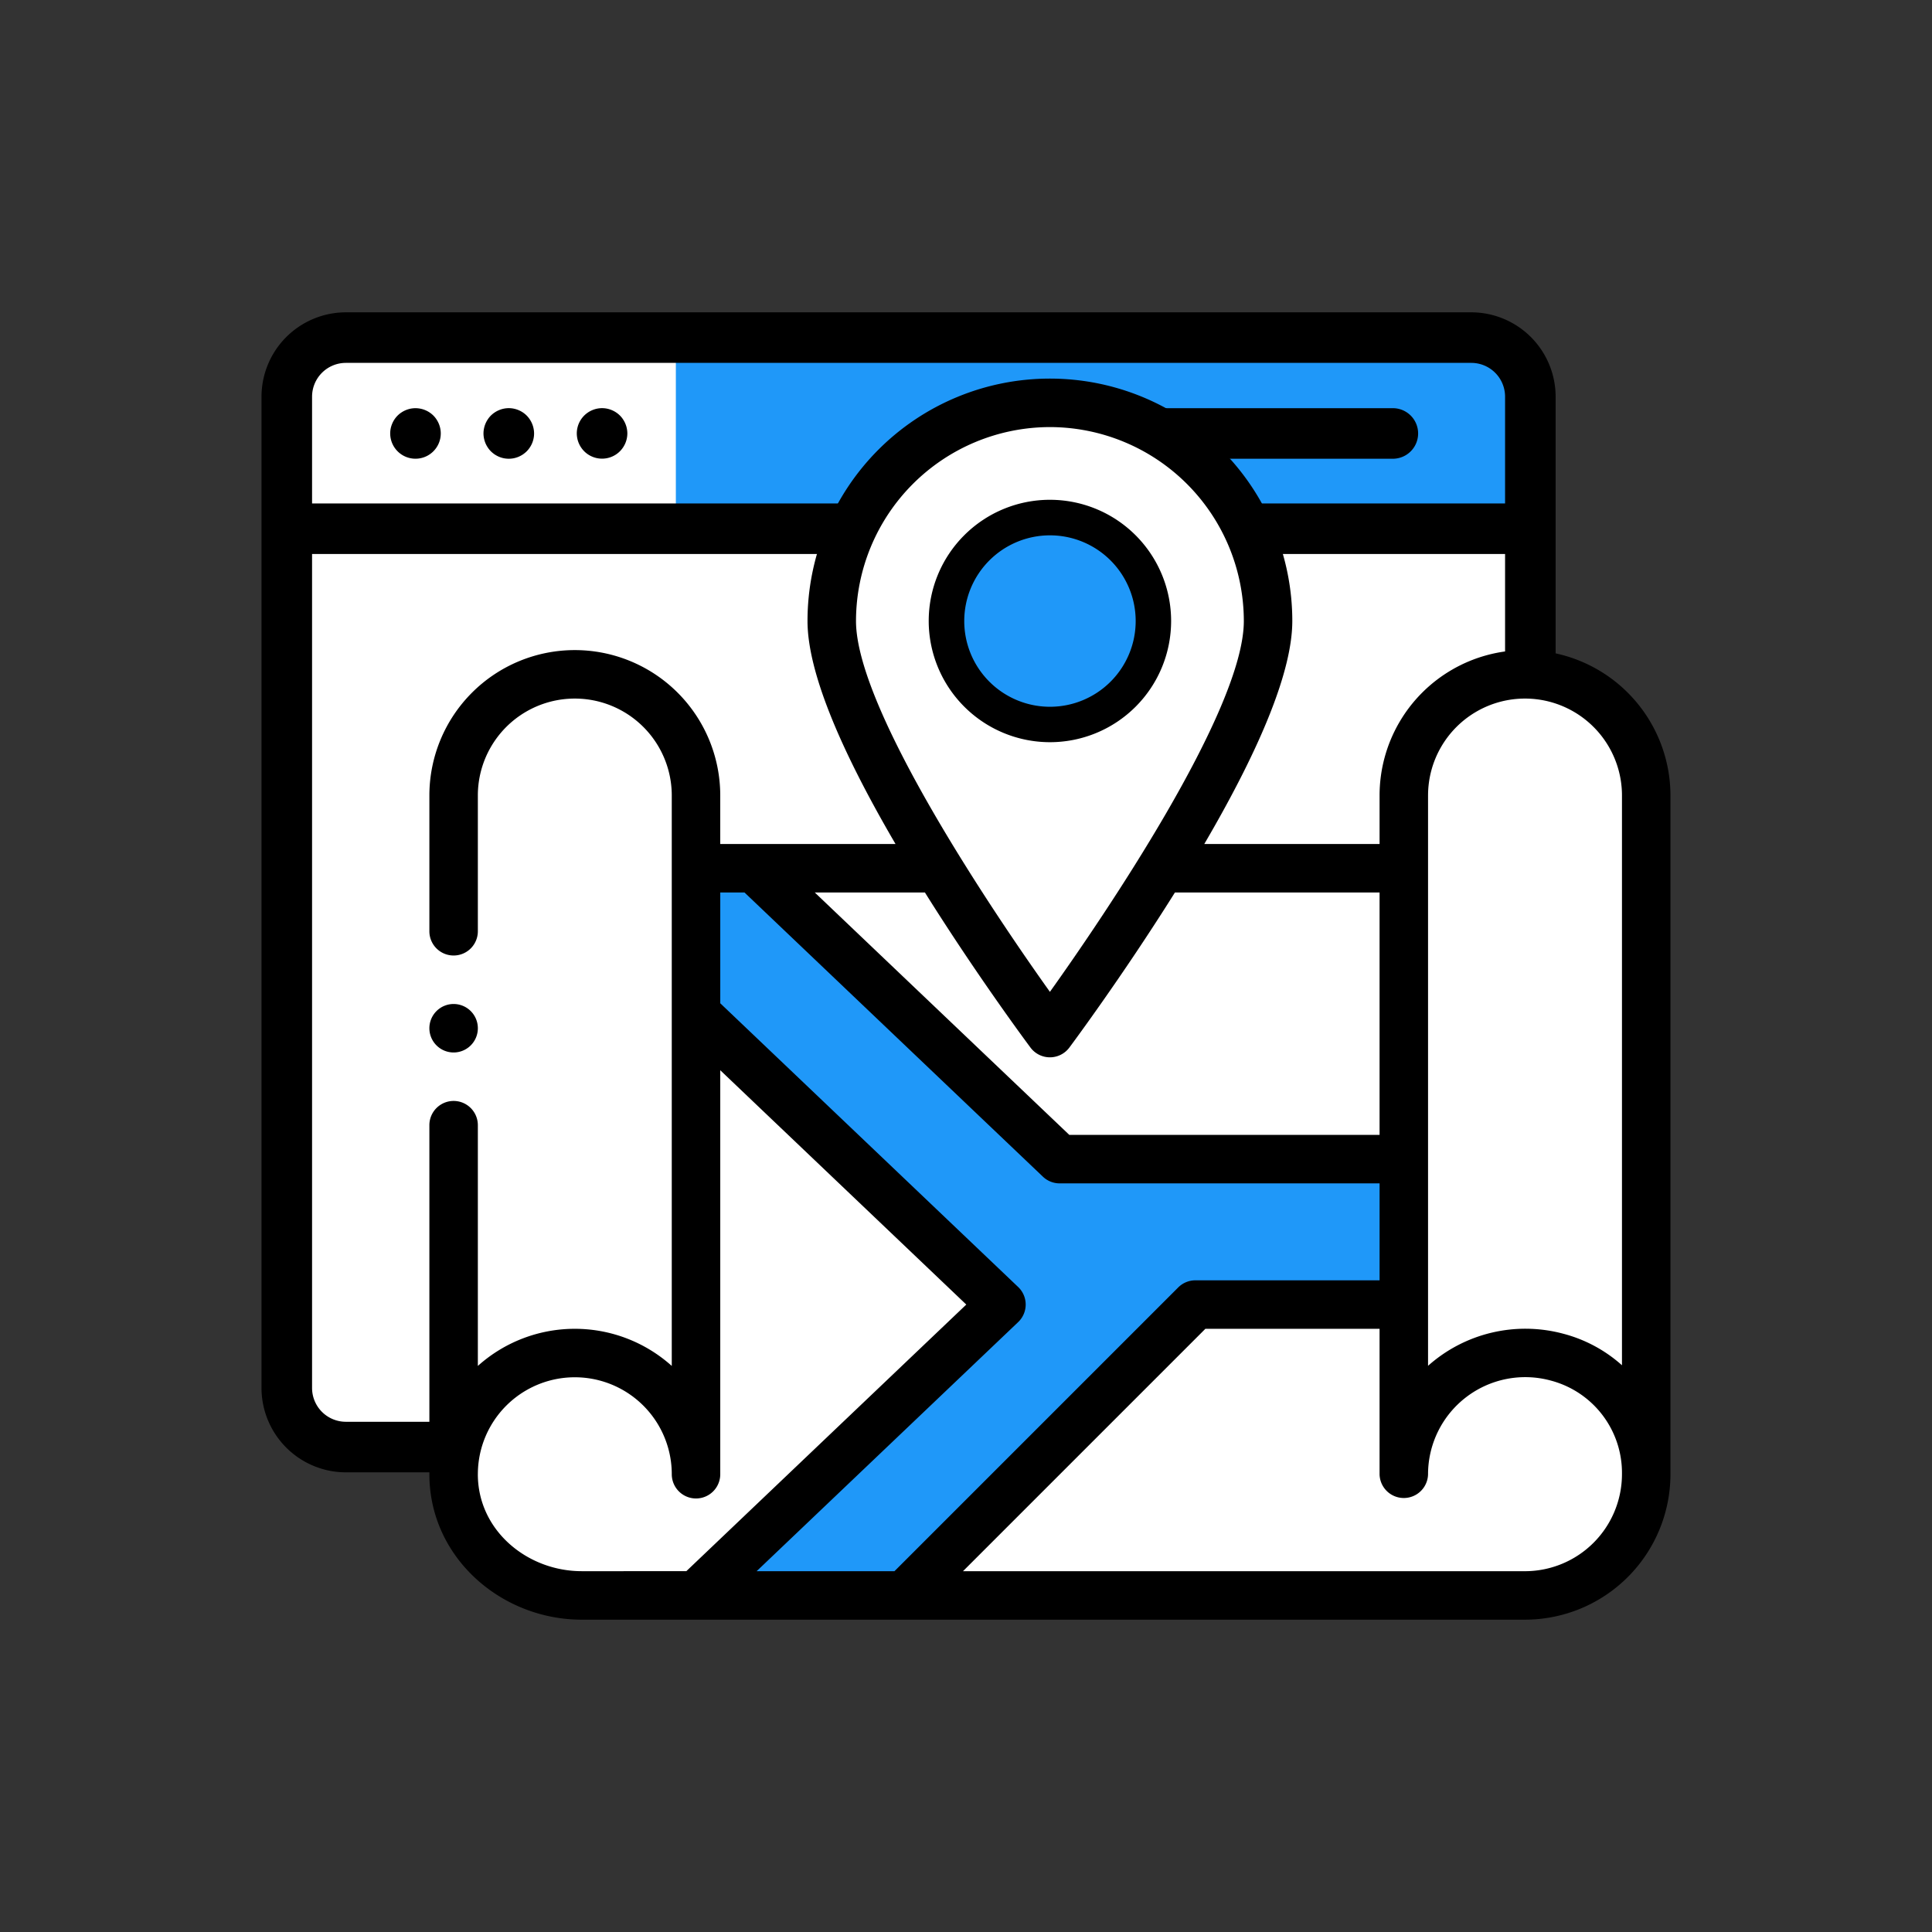
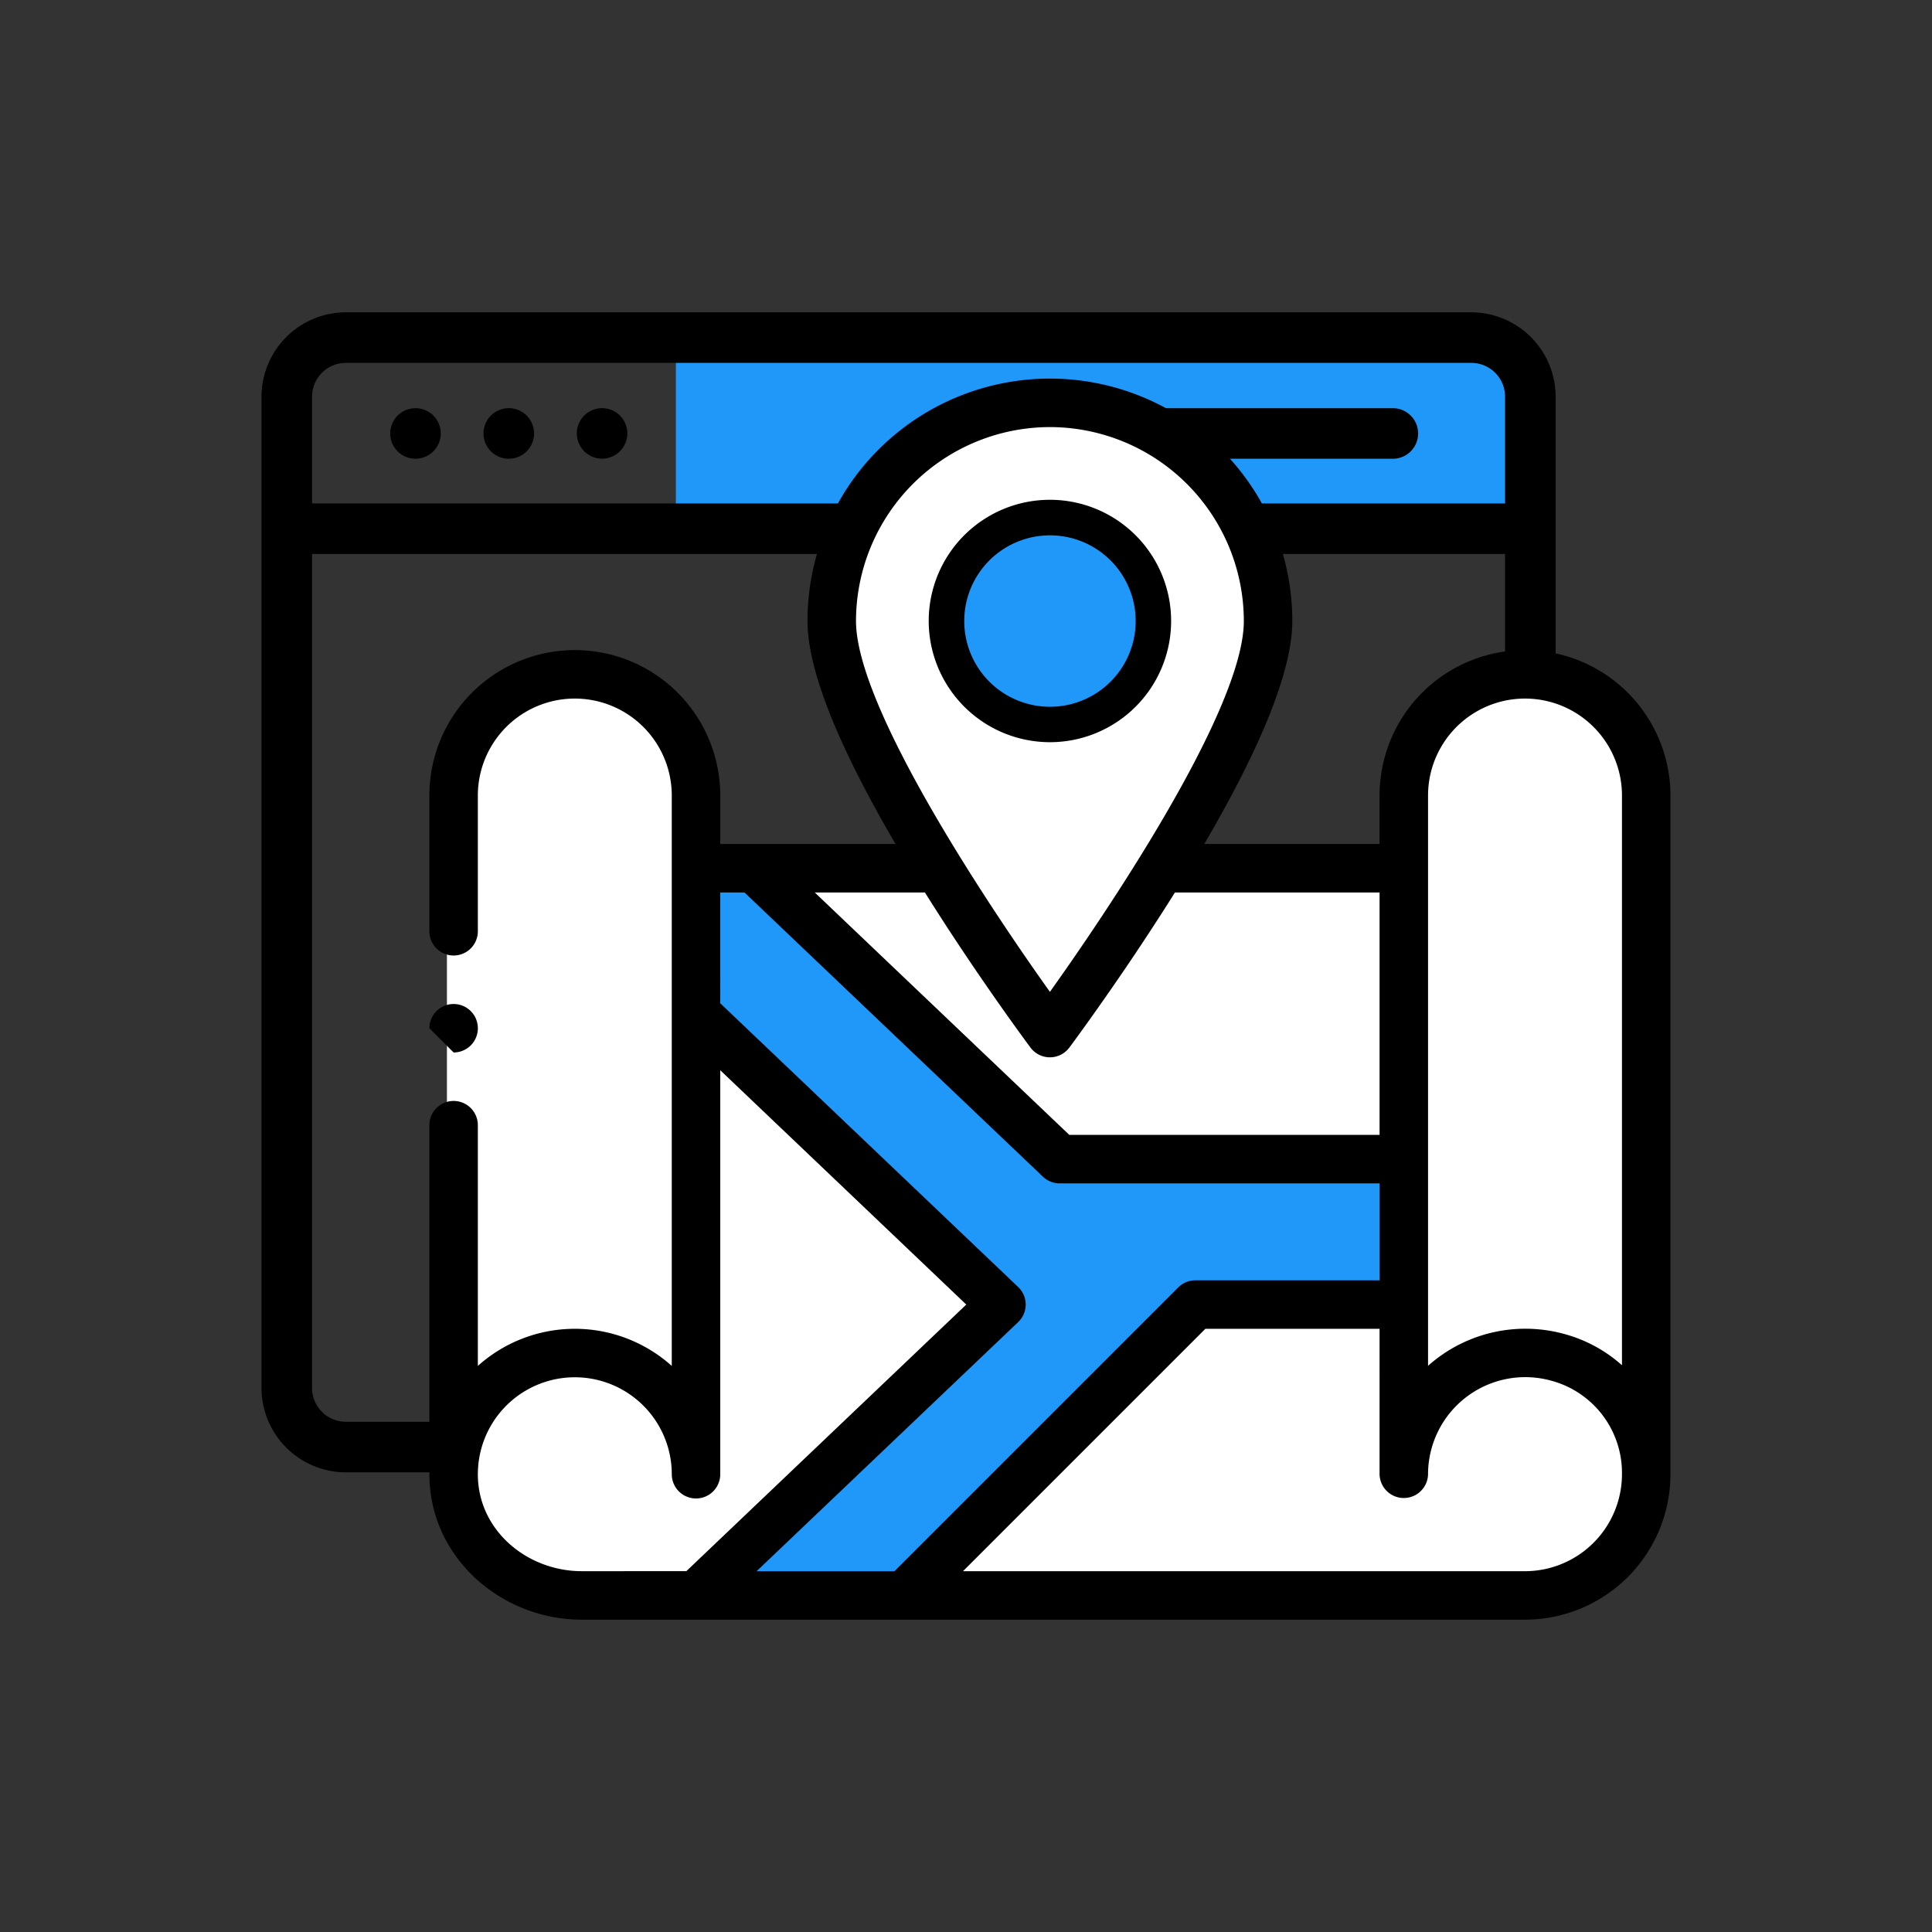
<svg xmlns="http://www.w3.org/2000/svg" id="wp-event-manager-google-maps" width="200" height="200" viewBox="0 0 200 200">
  <rect x="0" y="0" width="200" height="200" fill="#333333" stroke="none" />
  <g id="_1791966652416" transform="translate(27.075 32.332)">
-     <rect id="Rectangle_909" data-name="Rectangle 909" width="129.393" height="115.495" rx="10" transform="translate(2.066 2.523)" fill="#fff" />
    <rect id="Rectangle_910" data-name="Rectangle 910" width="86.655" height="18.202" transform="translate(42.889 3.703)" fill="#1f98f9" />
    <path id="Path_5965" data-name="Path 5965" d="M489.209,434.64H372.7a8.744,8.744,0,0,0-8.734,8.733V545.99a8.744,8.744,0,0,0,8.734,8.734h116.5a8.743,8.743,0,0,0,8.733-8.734V443.373A8.742,8.742,0,0,0,489.209,434.64ZM369.2,443.373a3.5,3.5,0,0,1,3.5-3.5h116.5a3.5,3.5,0,0,1,3.5,3.5v11.053H369.2Zm123.5,102.617a3.5,3.5,0,0,1-3.5,3.5H372.7a3.5,3.5,0,0,1-3.5-3.5V459.658h123.5Z" transform="translate(-363.97 -434.64)" fill-rule="evenodd" />
    <path id="Path_5966" data-name="Path 5966" d="M1593.339,568.04h-25.162a2.617,2.617,0,0,0,0,5.233h25.162a2.617,2.617,0,0,0,0-5.233Z" transform="translate(-1476.176 -558.117)" fill-rule="evenodd" />
    <path id="Path_5967" data-name="Path 5967" d="M678.033,570.152a2.621,2.621,0,0,0-.149-.49,2.69,2.69,0,0,0-.241-.452,2.629,2.629,0,0,0-.324-.4,2.629,2.629,0,0,0-.85-.565,2.658,2.658,0,0,0-.49-.15,2.6,2.6,0,0,0-1.023,0,2.658,2.658,0,0,0-.489.15,2.688,2.688,0,0,0-.452.24,2.638,2.638,0,0,0-.4.324,2.46,2.46,0,0,0-.324.4,2.636,2.636,0,0,0-.39.942,2.569,2.569,0,0,0-.053.51,2.6,2.6,0,0,0,.053.513,2.777,2.777,0,0,0,.149.489,2.642,2.642,0,0,0,.241.45,2.46,2.46,0,0,0,.324.4,2.767,2.767,0,0,0,.4.327,2.866,2.866,0,0,0,.452.241,2.712,2.712,0,0,0,.489.149,2.651,2.651,0,0,0,1.023,0,2.7,2.7,0,0,0,.49-.149,2.866,2.866,0,0,0,.452-.241,2.94,2.94,0,0,0,.4-.327,2.673,2.673,0,0,0,.565-.848,2.722,2.722,0,0,0,.149-.489,2.593,2.593,0,0,0,.051-.513A2.562,2.562,0,0,0,678.033,570.152Z" transform="translate(-649.873 -558.124)" fill-rule="evenodd" />
    <path id="Path_5968" data-name="Path 5968" d="M807.87,570.152a2.459,2.459,0,0,0-.149-.49,2.578,2.578,0,0,0-.241-.452,2.457,2.457,0,0,0-.324-.4,2.628,2.628,0,0,0-.85-.565,2.658,2.658,0,0,0-.49-.15,2.59,2.59,0,0,0-1.021,0,2.633,2.633,0,0,0-.489.15,2.615,2.615,0,0,0-1.565,1.9,2.624,2.624,0,0,0-.052.51,2.673,2.673,0,0,0,.052.513,2.608,2.608,0,0,0,.39.939,2.592,2.592,0,0,0,.722.725,2.66,2.66,0,0,0,.453.241,2.687,2.687,0,0,0,.489.149,2.639,2.639,0,0,0,1.021,0,2.713,2.713,0,0,0,.49-.149,2.657,2.657,0,0,0,.452-.241,2.593,2.593,0,0,0,.722-.725,2.642,2.642,0,0,0,.241-.45,2.546,2.546,0,0,0,.149-.489,2.613,2.613,0,0,0,.053-.513A2.564,2.564,0,0,0,807.87,570.152Z" transform="translate(-770.055 -558.124)" fill-rule="evenodd" />
    <path id="Path_5969" data-name="Path 5969" d="M548.24,570.158a2.621,2.621,0,0,0-.149-.489,2.582,2.582,0,0,0-.241-.452,2.494,2.494,0,0,0-.324-.4,2.638,2.638,0,0,0-2.362-.714,2.771,2.771,0,0,0-.49.15,2.589,2.589,0,0,0-.45.24,2.539,2.539,0,0,0-.4.324,2.694,2.694,0,0,0-.327.4,2.628,2.628,0,0,0-.24.452,2.669,2.669,0,0,0-.15.489,2.617,2.617,0,1,0,5.184.51A2.565,2.565,0,0,0,548.24,570.158Z" transform="translate(-529.738 -558.13)" fill-rule="evenodd" />
    <g id="Group_1920" data-name="Group 1920" transform="translate(17.374 6.861)">
      <path id="Path_5970" data-name="Path 5970" d="M621.96,594.97v64.355l2.134,11.246,3.694,5.089,9.44,3.612h96.335L741.887,675l4.925-11v-73.22l-11.9-8.538-7.388,1.643-5.5,6.895v11.9H695.592l8.784-16.006,2.546-8.947-1.355-8.7-3.816-7.881-8.086-5.212-9.111-2.3-7.963,1.724-8.5,4.843-4.146,7.183-1.805,7.716.123,7.223,10.261,20.193H647.581l.075-9.522-5.828-9.685-8.7-1.314-7.632,6.074Z" transform="translate(-620.143 -551.649)" fill="#fff" fill-rule="evenodd" />
      <g id="Group_1919" data-name="Group 1919">
        <path id="Path_5971" data-name="Path 5971" d="M959.33,1207.475v15.575l32.376,29.751-31.5,28.876h22.576l29.4-29.4h20.475v-14.7H998.181L965.806,1207.3Z" transform="translate(-932.417 -1156.684)" fill="#1f98f9" fill-rule="evenodd" />
        <path id="Path_5972" data-name="Path 5972" d="M710.95,554.974a15.052,15.052,0,0,0-15.056,15.055v5.019H677.748c6.047-10.341,9.112-18.1,9.112-23.086a25.093,25.093,0,0,0-50.186,0c0,4.989,3.065,12.746,9.112,23.086H627.641V570.03a15.055,15.055,0,1,0-30.111,0v14.052a2.509,2.509,0,0,0,5.018,0V570.03a10.037,10.037,0,1,1,20.074,0v59.048a15.025,15.025,0,0,0-20.074,0V604.156a2.509,2.509,0,0,0-5.018,0V640.29c0,8.609,7.431,15.055,15.771,15.055H710.95a15.072,15.072,0,0,0,15.056-15.055V570.03a15.073,15.073,0,0,0-15.056-15.056h0ZM700.913,570.03a10.037,10.037,0,1,1,20.074,0v58.979a14.667,14.667,0,0,0-6.068-3.263,15.141,15.141,0,0,0-14.007,3.32V570.03h0Zm-5.019,35.13H663.775c-8.409-8.007-24.469-23.3-26.346-25.092h11.4c5.478,8.751,10.874,15.982,10.93,16.057a2.51,2.51,0,0,0,4.018,0c.056-.075,5.453-7.306,10.931-16.057h21.186Zm-34.126-73.271a20.1,20.1,0,0,1,20.074,20.074c0,9.317-14.7,30.862-20.074,38.39-5.462-7.648-20.074-29.159-20.074-38.39A20.1,20.1,0,0,1,661.768,531.889Zm-59.219,108.4a10.037,10.037,0,1,1,20.074,0,2.509,2.509,0,0,0,5.019,0V598.468l25.469,24.257-28.982,27.6H613.3c-5.627,0-10.753-4.206-10.753-10.037Zm55.931-15.748a2.508,2.508,0,0,0,0-3.635l-30.837-29.369V580.067h2.509c.172.164,29.695,28.281,30.891,29.419a2.506,2.506,0,0,0,1.729.693h33.123v10.037h-19.07a2.509,2.509,0,0,0-1.774.735l-29.377,29.377H631.405Zm52.471,25.785H652.77l25.093-25.093h18.03V640.29a2.51,2.51,0,0,0,5.019,0,10.062,10.062,0,0,1,12.752-9.685,9.882,9.882,0,0,1,7.322,9.685,10.049,10.049,0,0,1-10.037,10.037ZM710.95,650.327Z" transform="translate(-597.53 -526.87)" fill-rule="evenodd" />
        <path id="Path_5973" data-name="Path 5973" d="M1304.966,720.623a12.547,12.547,0,1,0-12.546-12.547A12.561,12.561,0,0,0,1304.966,720.623Zm0-20.074c9.9,0,9.9,15.055,0,15.055S1295.067,700.549,1304.966,700.549Z" transform="translate(-1240.729 -682.984)" fill-rule="evenodd" />
        <path id="Path_16682" data-name="Path 16682" d="M8.873,0A8.873,8.873,0,1,1,0,8.873,8.873,8.873,0,0,1,8.873,0Z" transform="translate(55.37 16.225)" fill="#1f98f9" />
-         <path id="Path_5974" data-name="Path 5974" d="M600.039,1402.189a2.509,2.509,0,1,0-2.509-2.51A2.511,2.511,0,0,0,600.039,1402.189ZM600.039,1402.189Z" transform="translate(-597.53 -1332.43)" fill-rule="evenodd" />
+         <path id="Path_5974" data-name="Path 5974" d="M600.039,1402.189a2.509,2.509,0,1,0-2.509-2.51ZM600.039,1402.189Z" transform="translate(-597.53 -1332.43)" fill-rule="evenodd" />
      </g>
    </g>
  </g>
-   <rect id="Rectangle_911" data-name="Rectangle 911" width="200" height="200" fill="none" />
</svg>